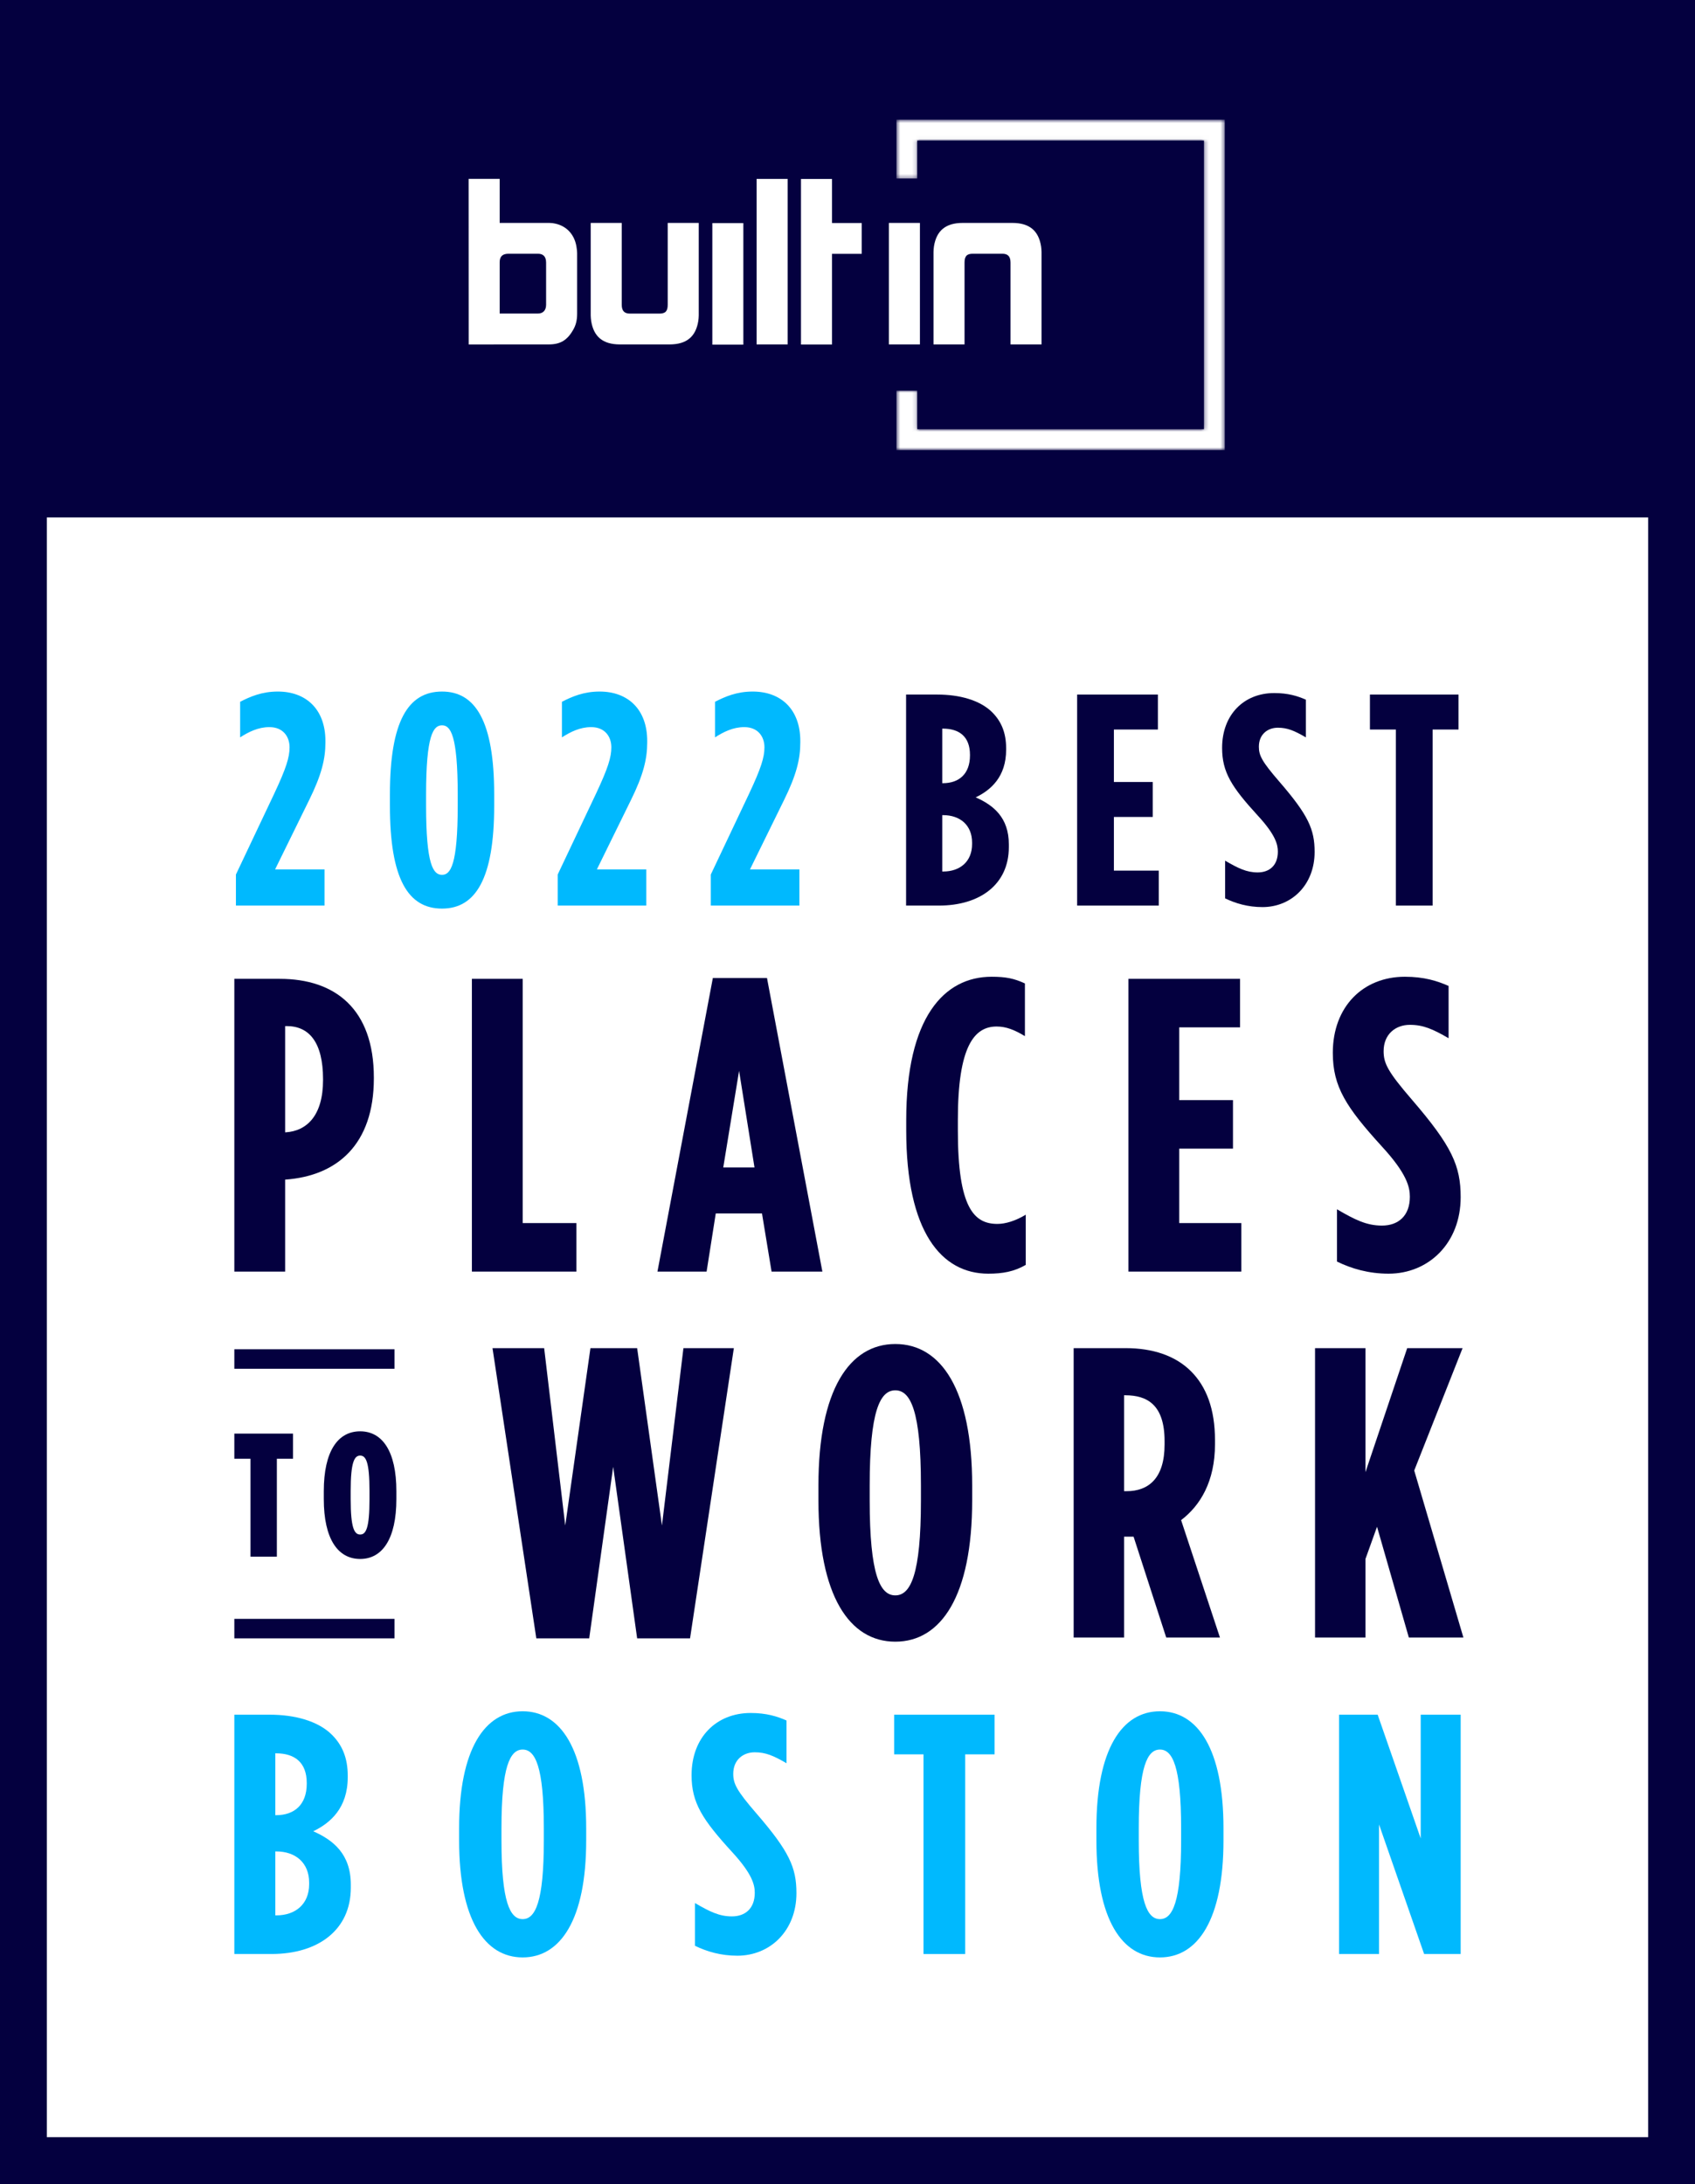
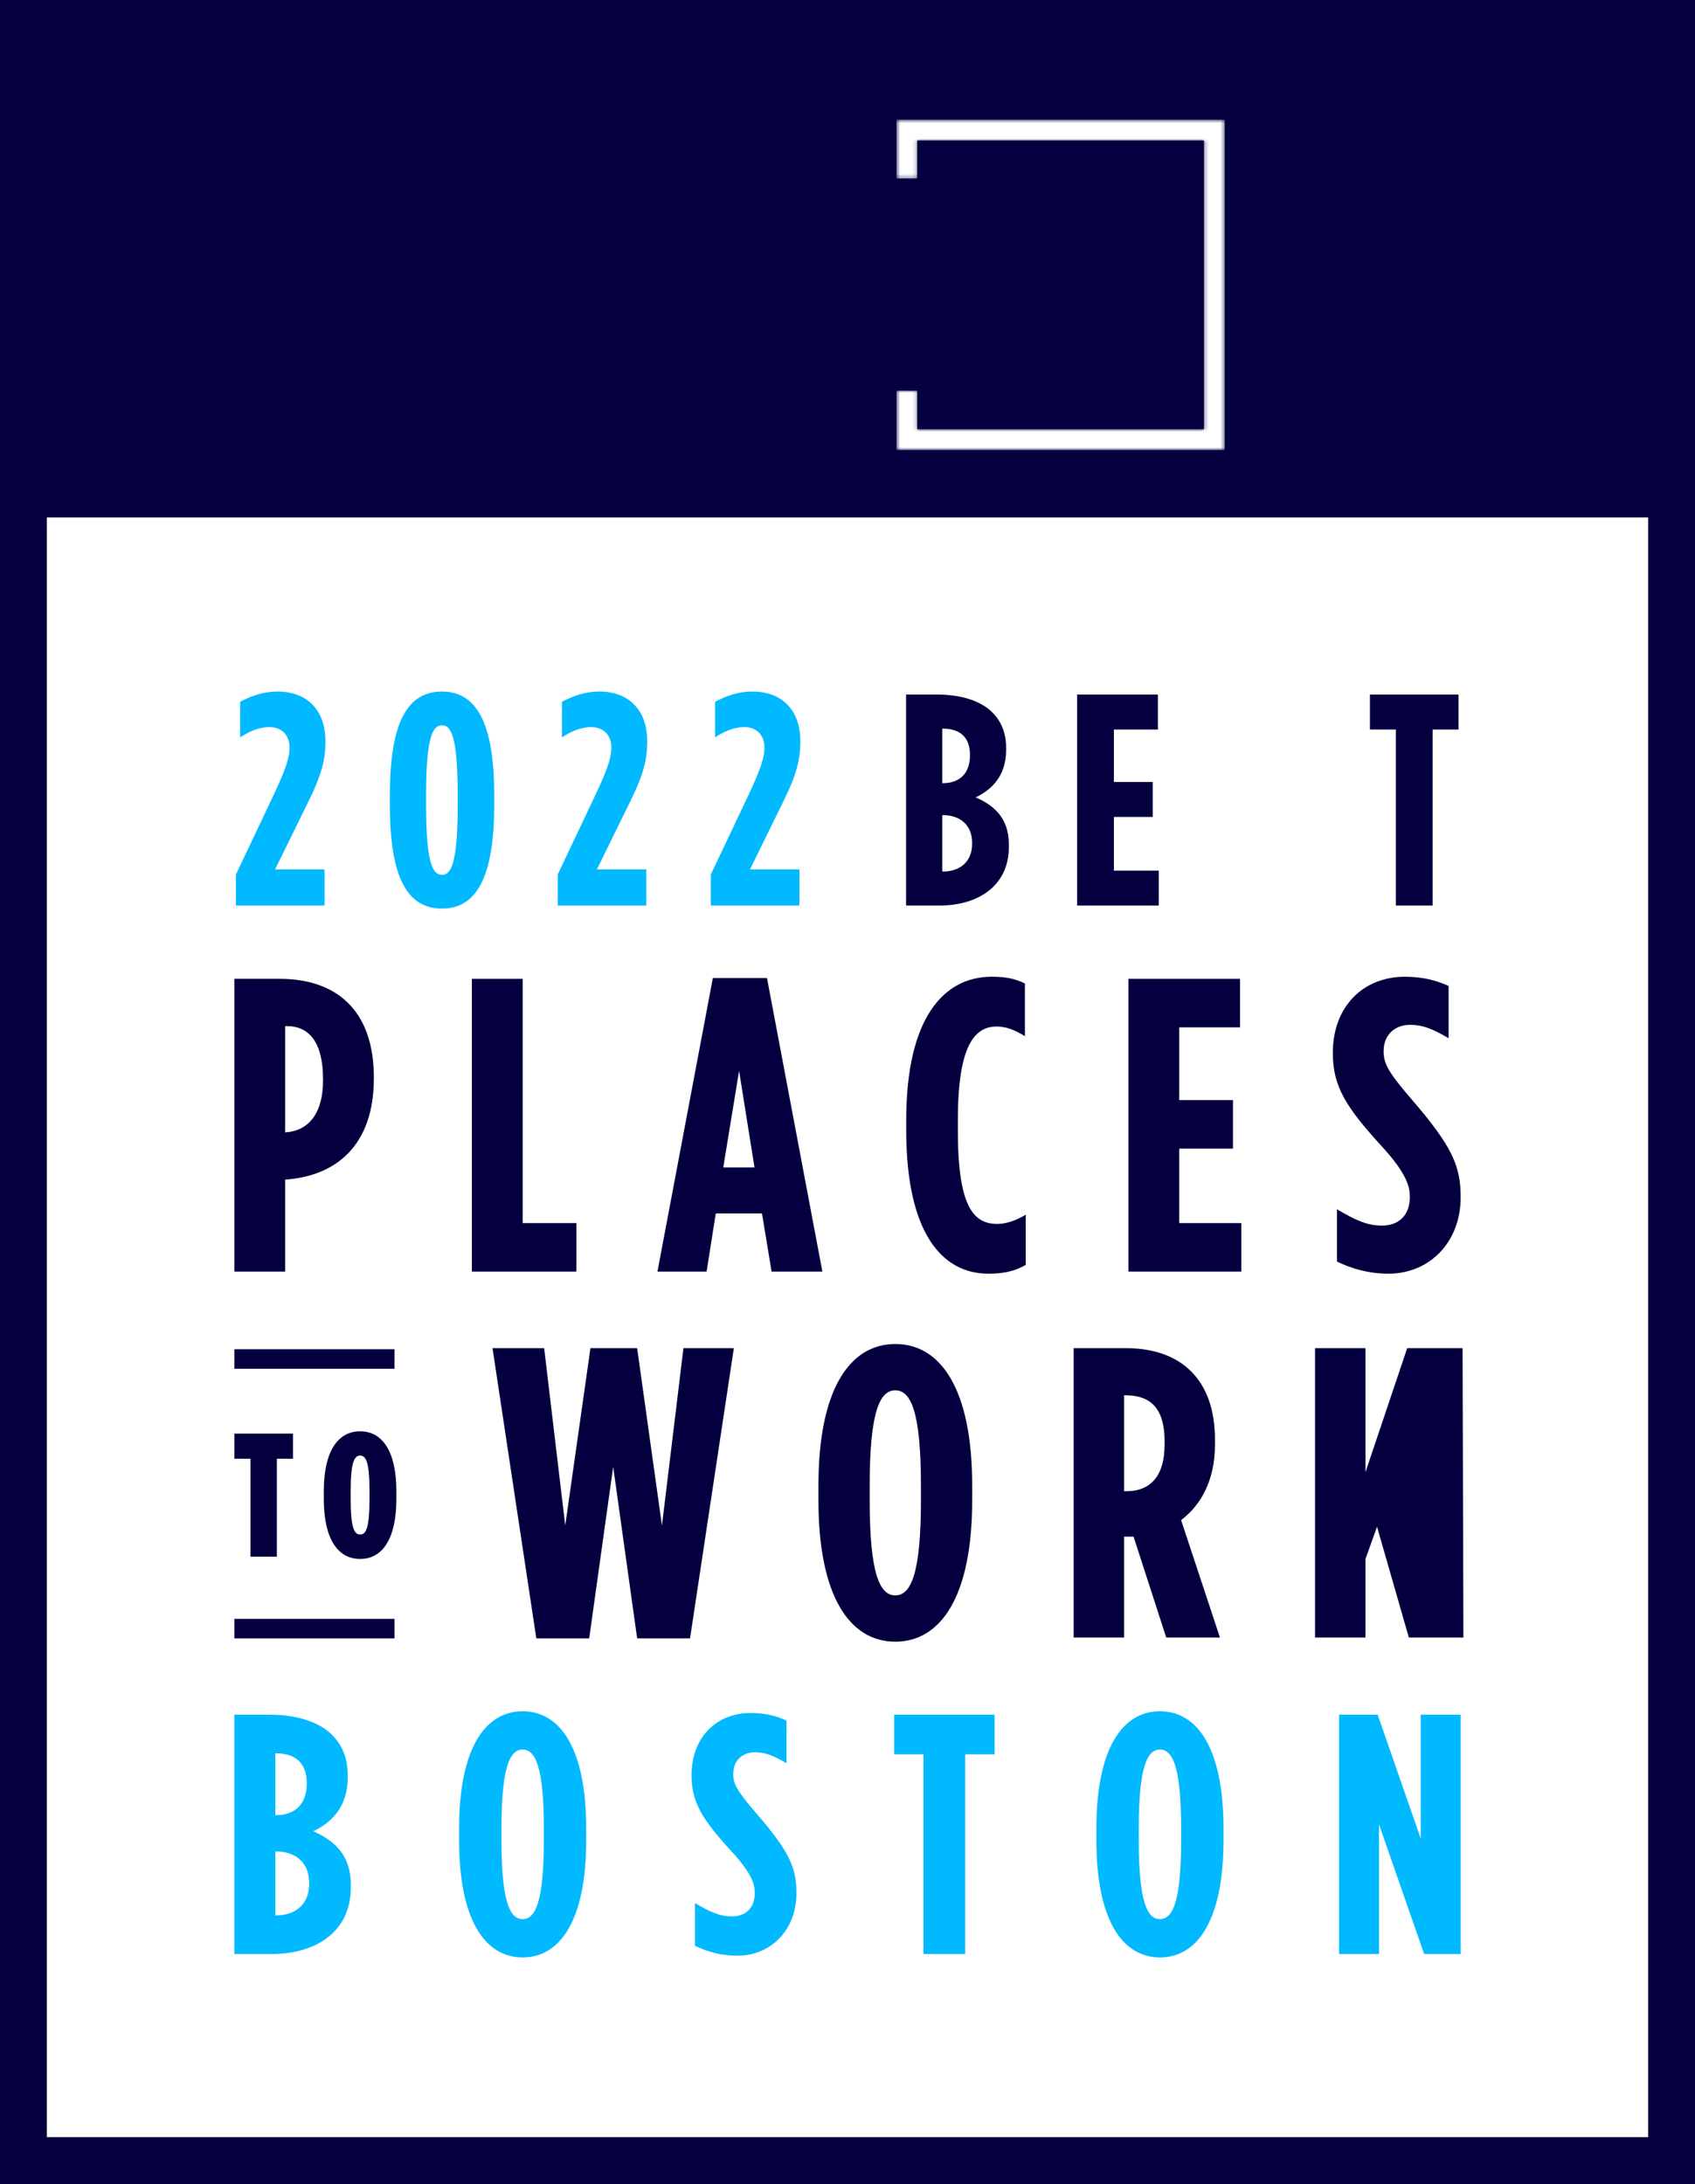
<svg xmlns="http://www.w3.org/2000/svg" width="434" height="559" viewBox="0 0 434 559" fill="none">
  <rect x="0" y="0" width="434" height="559" fill="#808080" stroke="none" />
  <g clip-path="url(#clip0)">
    <path d="M425 128H9V559H425V128Z" fill="white" />
    <path fill-rule="evenodd" clip-rule="evenodd" d="M0 -0.004V-3H12H422H434V9V547V559H422H12H0V547V132.436V9V-0.004ZM12 132.436V547H422V132.436H12Z" fill="#04003F" />
    <path d="M60.406 231.783H83.091V222.524H70.437L79.156 204.777C82.319 198.373 83.323 194.284 83.323 190.04V189.654C83.323 181.63 78.462 177 71.131 177C67.042 177 64.033 178.312 61.486 179.623V188.728C63.647 187.339 66.116 186.105 68.971 186.105C72.52 186.105 74.141 188.574 74.141 191.274C74.141 193.821 73.292 196.598 70.206 203.157L60.406 223.836V231.783Z" fill="#00B9FE" />
    <path d="M113.186 232.555C121.751 232.555 126.535 224.916 126.535 206.243V203.311C126.535 184.639 121.751 177 113.186 177C104.467 177 99.838 184.639 99.838 203.311V206.243C99.838 224.916 104.467 232.555 113.186 232.555ZM113.186 223.913C110.948 223.913 109.097 221.444 109.097 206.166V203.388C109.097 188.111 110.948 185.642 113.186 185.642C115.347 185.642 117.198 188.111 117.198 203.388V206.166C117.198 221.444 115.347 223.913 113.186 223.913Z" fill="#00B9FE" />
    <path d="M142.799 231.783H165.484V222.524H152.83L161.549 204.777C164.713 198.373 165.716 194.284 165.716 190.04V189.654C165.716 181.63 160.855 177 153.525 177C149.435 177 146.426 178.312 143.88 179.623V188.728C146.04 187.339 148.509 186.105 151.364 186.105C154.913 186.105 156.534 188.574 156.534 191.274C156.534 193.821 155.685 196.598 152.599 203.157L142.799 223.836V231.783Z" fill="#00B9FE" />
    <path d="M181.999 231.783H204.684V222.524H192.03L200.749 204.777C203.912 198.373 204.915 194.284 204.915 190.04V189.654C204.915 181.63 200.054 177 192.724 177C188.635 177 185.626 178.312 183.079 179.623V188.728C185.24 187.339 187.709 186.105 190.564 186.105C194.113 186.105 195.734 188.574 195.734 191.274C195.734 193.821 194.885 196.598 191.798 203.157L181.999 223.836V231.783Z" fill="#00B9FE" />
    <path d="M232 231.783H240.41C250.904 231.783 258.311 226.382 258.311 216.815V216.12C258.311 209.253 254.376 206.089 249.824 204.083C253.682 202.231 257.617 198.836 257.617 191.892V191.506C257.617 187.571 256.382 184.639 254.068 182.324C250.904 179.161 245.58 177.772 240.025 177.772H232V231.783ZM248.358 193.358C248.358 198.065 245.58 200.457 241.413 200.457H241.259V186.491H241.413C245.58 186.491 248.358 188.497 248.358 193.204V193.358ZM248.898 215.657V216.043C248.898 220.518 245.811 223.064 241.491 223.064H241.259V208.636H241.491C245.811 208.636 248.898 211.182 248.898 215.657Z" fill="#04003F" />
    <path d="M275.796 231.783H296.706V222.833H285.21V209.099H295.163V200.148H285.21V186.722H296.475V177.772H275.796V231.783Z" fill="#04003F" />
-     <path d="M323.256 232.169C330.663 232.169 336.604 226.537 336.604 218.049C336.604 212.262 334.984 208.636 327.577 200.071C323.101 194.901 322.33 193.358 322.33 191.121C322.33 187.957 324.567 186.26 327.191 186.26C329.66 186.26 331.434 187.031 334.367 188.729V179.084C332.283 178.158 329.814 177.386 326.265 177.386C318.549 177.386 312.916 182.865 312.916 191.429C312.916 197.679 315.385 201.46 322.021 208.713C326.651 213.728 327.191 216.197 327.191 217.972C327.191 221.521 325.03 223.296 322.021 223.296C319.166 223.296 317.006 222.216 313.688 220.287V229.932C316.388 231.243 319.552 232.169 323.256 232.169Z" fill="#04003F" />
    <path d="M357.403 231.783H366.816V186.722H373.452V177.772H350.767V186.722H357.403V231.783Z" fill="#04003F" />
    <path d="M60 325.463H73.01V301.914H73.117C86.34 300.95 95.724 292.922 95.724 276.009V275.795C95.724 258.24 85.806 250.533 71.624 250.533H60V325.463ZM73.01 289.818V262.629H73.436C79.088 262.629 82.714 266.697 82.714 276.223V276.437C82.714 285.536 78.555 289.497 73.117 289.818H73.01Z" fill="#04003F" />
    <path d="M120.826 325.463H147.592V313.046H133.836V250.533H120.826V325.463Z" fill="#04003F" />
    <path d="M168.339 325.463H180.923L183.269 310.584H195.105L197.558 325.463H210.568L196.385 250.319H182.522L168.339 325.463ZM185.188 298.809L189.24 274.083L193.186 298.809H185.188Z" fill="#04003F" />
    <path d="M253.042 325.998C256.775 325.998 259.654 325.463 262.64 323.75V310.905C259.974 312.511 257.415 313.26 255.389 313.26C249.417 313.26 245.258 309.192 245.258 289.39V286.606C245.258 267.874 249.417 262.736 255.175 262.736C257.628 262.736 259.761 263.592 262.427 265.198V251.711C259.654 250.426 257.521 249.998 253.896 249.998C241.739 249.998 232.035 260.381 232.035 286.714V289.283C232.035 315.401 241.099 325.998 253.042 325.998Z" fill="#04003F" />
    <path d="M288.934 325.463H317.833V313.046H301.943V293.992H315.7V281.576H301.943V262.95H317.513V250.533H288.934V325.463Z" fill="#04003F" />
    <path d="M355.552 325.998C365.789 325.998 374 318.184 374 306.409C374 298.381 371.761 293.35 361.523 281.468C355.338 274.297 354.272 272.156 354.272 269.052C354.272 264.663 357.364 262.308 360.99 262.308C364.403 262.308 366.855 263.378 370.908 265.733V252.353C368.028 251.068 364.616 249.998 359.71 249.998C349.047 249.998 341.262 257.598 341.262 269.48C341.262 278.15 344.674 283.395 353.845 293.457C360.244 300.415 360.99 303.84 360.99 306.302C360.99 311.226 358.004 313.688 353.845 313.688C349.9 313.688 346.914 312.19 342.328 309.514V322.894C346.061 324.714 350.433 325.998 355.552 325.998Z" fill="#04003F" />
    <path d="M137.32 419.341H150.865L157.002 375.426L163.14 419.341H176.685L187.901 345.056H174.992L169.489 390.452L163.14 345.056H151.182L144.728 390.452L139.331 345.056H126.104L137.32 419.341Z" fill="#04003F" />
    <path d="M229.24 420.187C240.986 420.187 248.923 408.441 248.923 383.997V380.188C248.923 355.744 240.986 343.998 229.24 343.998C217.495 343.998 209.558 355.744 209.558 380.188V383.997C209.558 408.441 217.495 420.187 229.24 420.187ZM229.24 408.336C225.325 408.336 222.68 403.045 222.68 383.997V380.188C222.68 361.141 225.325 355.85 229.24 355.85C233.156 355.85 235.801 361.141 235.801 380.188V383.997C235.801 403.045 233.156 408.336 229.24 408.336Z" fill="#04003F" />
    <path d="M274.906 419.129H287.816V393.309H290.25L298.61 419.129H312.366L302.419 389.077C307.287 385.373 311.096 379.236 311.096 369.606V368.654C311.096 360.612 308.874 354.897 304.959 350.982C300.938 346.961 295.118 345.056 288.24 345.056H274.906V419.129ZM287.816 381.669V357.12H288.134C293.742 357.12 298.187 359.553 298.187 368.865V369.712C298.187 378.389 294.06 381.669 288.451 381.669H287.816Z" fill="#04003F" />
-     <path d="M336.712 419.129H349.621V399.024L352.584 390.77L360.732 419.129H374.7L362.108 376.378L374.489 345.056H360.309L349.621 376.802V345.056H336.712V419.129Z" fill="#04003F" />
+     <path d="M336.712 419.129H349.621V399.024L352.584 390.77L360.732 419.129H374.7L374.489 345.056H360.309L349.621 376.802V345.056H336.712V419.129Z" fill="#04003F" />
    <path d="M64.14 398.429H70.89V373.364H75.03V366.929H60V373.364H64.14V398.429Z" fill="#04003F" />
    <path d="M92.221 399.014C97.891 399.014 101.491 393.884 101.491 383.669V381.689C101.491 371.429 97.891 366.344 92.221 366.344C86.506 366.344 82.906 371.429 82.906 381.689V383.669C82.906 393.884 86.506 399.014 92.221 399.014ZM92.221 392.759C90.736 392.759 89.791 391.139 89.791 383.714V381.599C89.791 374.219 90.736 372.554 92.221 372.554C93.706 372.554 94.606 374.219 94.606 381.599V383.714C94.606 391.139 93.706 392.759 92.221 392.759Z" fill="#04003F" />
    <path d="M101.005 414.344H60V419.337H101.005V414.344Z" fill="#04003F" />
    <path d="M101.005 345.344H60V350.337H101.005V345.344Z" fill="#04003F" />
    <path d="M60 500.123H69.533C81.428 500.123 89.824 493.998 89.824 483.148V482.361C89.824 474.573 85.364 470.986 80.204 468.711C84.577 466.611 89.037 462.761 89.037 454.886V454.448C89.037 449.986 87.638 446.661 85.014 444.036C81.428 440.448 75.393 438.873 69.096 438.873H60V500.123ZM78.542 456.548C78.542 461.886 75.393 464.598 70.67 464.598H70.495V448.761H70.67C75.393 448.761 78.542 451.036 78.542 456.373V456.548ZM79.154 481.836V482.273C79.154 487.348 75.656 490.236 70.758 490.236H70.495V473.873H70.758C75.656 473.873 79.154 476.761 79.154 481.836Z" fill="#00B9FE" />
    <path d="M133.824 500.998C143.532 500.998 150.092 491.286 150.092 471.073V467.923C150.092 447.711 143.532 437.998 133.824 437.998C124.116 437.998 117.556 447.711 117.556 467.923V471.073C117.556 491.286 124.116 500.998 133.824 500.998ZM133.824 491.198C130.588 491.198 128.401 486.823 128.401 471.073V467.923C128.401 452.173 130.588 447.798 133.824 447.798C137.06 447.798 139.246 452.173 139.246 467.923V471.073C139.246 486.823 137.06 491.198 133.824 491.198Z" fill="#00B9FE" />
    <path d="M188.794 500.561C197.191 500.561 203.925 494.173 203.925 484.548C203.925 477.986 202.088 473.873 193.692 464.161C188.619 458.298 187.745 456.548 187.745 454.011C187.745 450.423 190.281 448.498 193.255 448.498C196.054 448.498 198.065 449.373 201.389 451.298V440.361C199.027 439.311 196.228 438.436 192.205 438.436C183.459 438.436 177.074 444.648 177.074 454.361C177.074 461.448 179.873 465.736 187.395 473.961C192.643 479.648 193.255 482.448 193.255 484.461C193.255 488.486 190.806 490.498 187.395 490.498C184.159 490.498 181.71 489.273 177.949 487.086V498.023C181.01 499.511 184.596 500.561 188.794 500.561Z" fill="#00B9FE" />
    <path d="M236.462 500.123H247.133V449.023H254.654V438.873H228.941V449.023H236.462V500.123Z" fill="#00B9FE" />
    <path d="M297 500.998C306.708 500.998 313.267 491.286 313.267 471.073V467.923C313.267 447.711 306.708 437.998 297 437.998C287.291 437.998 280.732 447.711 280.732 467.923V471.073C280.732 491.286 287.291 500.998 297 500.998ZM297 491.198C293.764 491.198 291.577 486.823 291.577 471.073V467.923C291.577 452.173 293.764 447.798 297 447.798C300.236 447.798 302.422 452.173 302.422 467.923V471.073C302.422 486.823 300.236 491.198 297 491.198Z" fill="#00B9FE" />
    <path d="M342.864 500.123H353.097V466.961L364.642 500.123H374V438.873H363.767V470.548L352.747 438.873H342.864V500.123Z" fill="#00B9FE" />
-     <path fill-rule="evenodd" clip-rule="evenodd" d="M266.565 63.044C265.928 59.072 263.61 57.056 259.202 57.056H246.5C242.096 57.056 239.778 59.072 239.138 63.044C239.08 63.507 239.022 64.023 239.022 64.484V88.154H246.967V67.205C246.967 65.588 247.539 64.944 249.087 64.944H256.628C258.018 64.944 258.739 65.588 258.739 67.205V88.154H266.683V64.484C266.683 64.023 266.623 63.507 266.565 63.044V63.044ZM227.602 88.153H235.544V57.055H227.602V88.153ZM213.035 45.813H205.09V88.177H213.035V64.969H220.645V57.079H213.035V45.813ZM193.728 88.154H201.671V45.791H193.728V88.154ZM139.827 67.19C139.827 65.524 138.939 64.946 137.74 64.946H130.203C128.69 64.946 127.94 65.623 127.94 67.133V80.251H137.709C139.098 80.251 139.827 79.384 139.827 78.004V67.19ZM147.654 63.505C147.714 63.909 147.772 64.369 147.772 64.771V80.321C147.772 81.993 147.423 83.316 146.728 84.468C145.218 87.118 143.422 88.153 140.524 88.153L120.016 88.163L120 45.79H127.94V57.056H140.64C141.161 57.056 141.683 57.113 142.147 57.228C145.161 57.862 147.248 60.166 147.654 63.505V63.505ZM170.966 78.004C170.966 79.621 170.395 80.265 168.847 80.265H161.305C159.916 80.265 159.195 79.621 159.195 78.004V57.056H151.25V80.726C151.25 81.186 151.311 81.702 151.368 82.166C152.006 86.137 154.323 88.154 158.731 88.154H171.433C175.838 88.154 178.156 86.137 178.796 82.166C178.854 81.702 178.911 81.186 178.911 80.726V57.056H170.966V78.004ZM182.39 88.207H190.332V57.108H182.39V88.207Z" fill="white" />
    <mask id="mask0" style="mask-type:alpha" maskUnits="userSpaceOnUse" x="229" y="30" width="85" height="86">
      <path fill-rule="evenodd" clip-rule="evenodd" d="M229.533 30.622V45.697H234.865V35.978H308.262V109.843H234.865V99.98H229.533V115.199H313.594V30.622H229.533Z" fill="white" />
    </mask>
    <g mask="url(#mask0)">
      <path fill-rule="evenodd" clip-rule="evenodd" d="M229.533 30.622V45.697H234.865V35.978H308.262V109.843H234.865V99.98H229.533V115.199H313.594V30.622H229.533Z" fill="white" />
    </g>
  </g>
  <defs>
    <clipPath id="clip0">
      <rect width="434" height="559" fill="white" />
    </clipPath>
  </defs>
</svg>